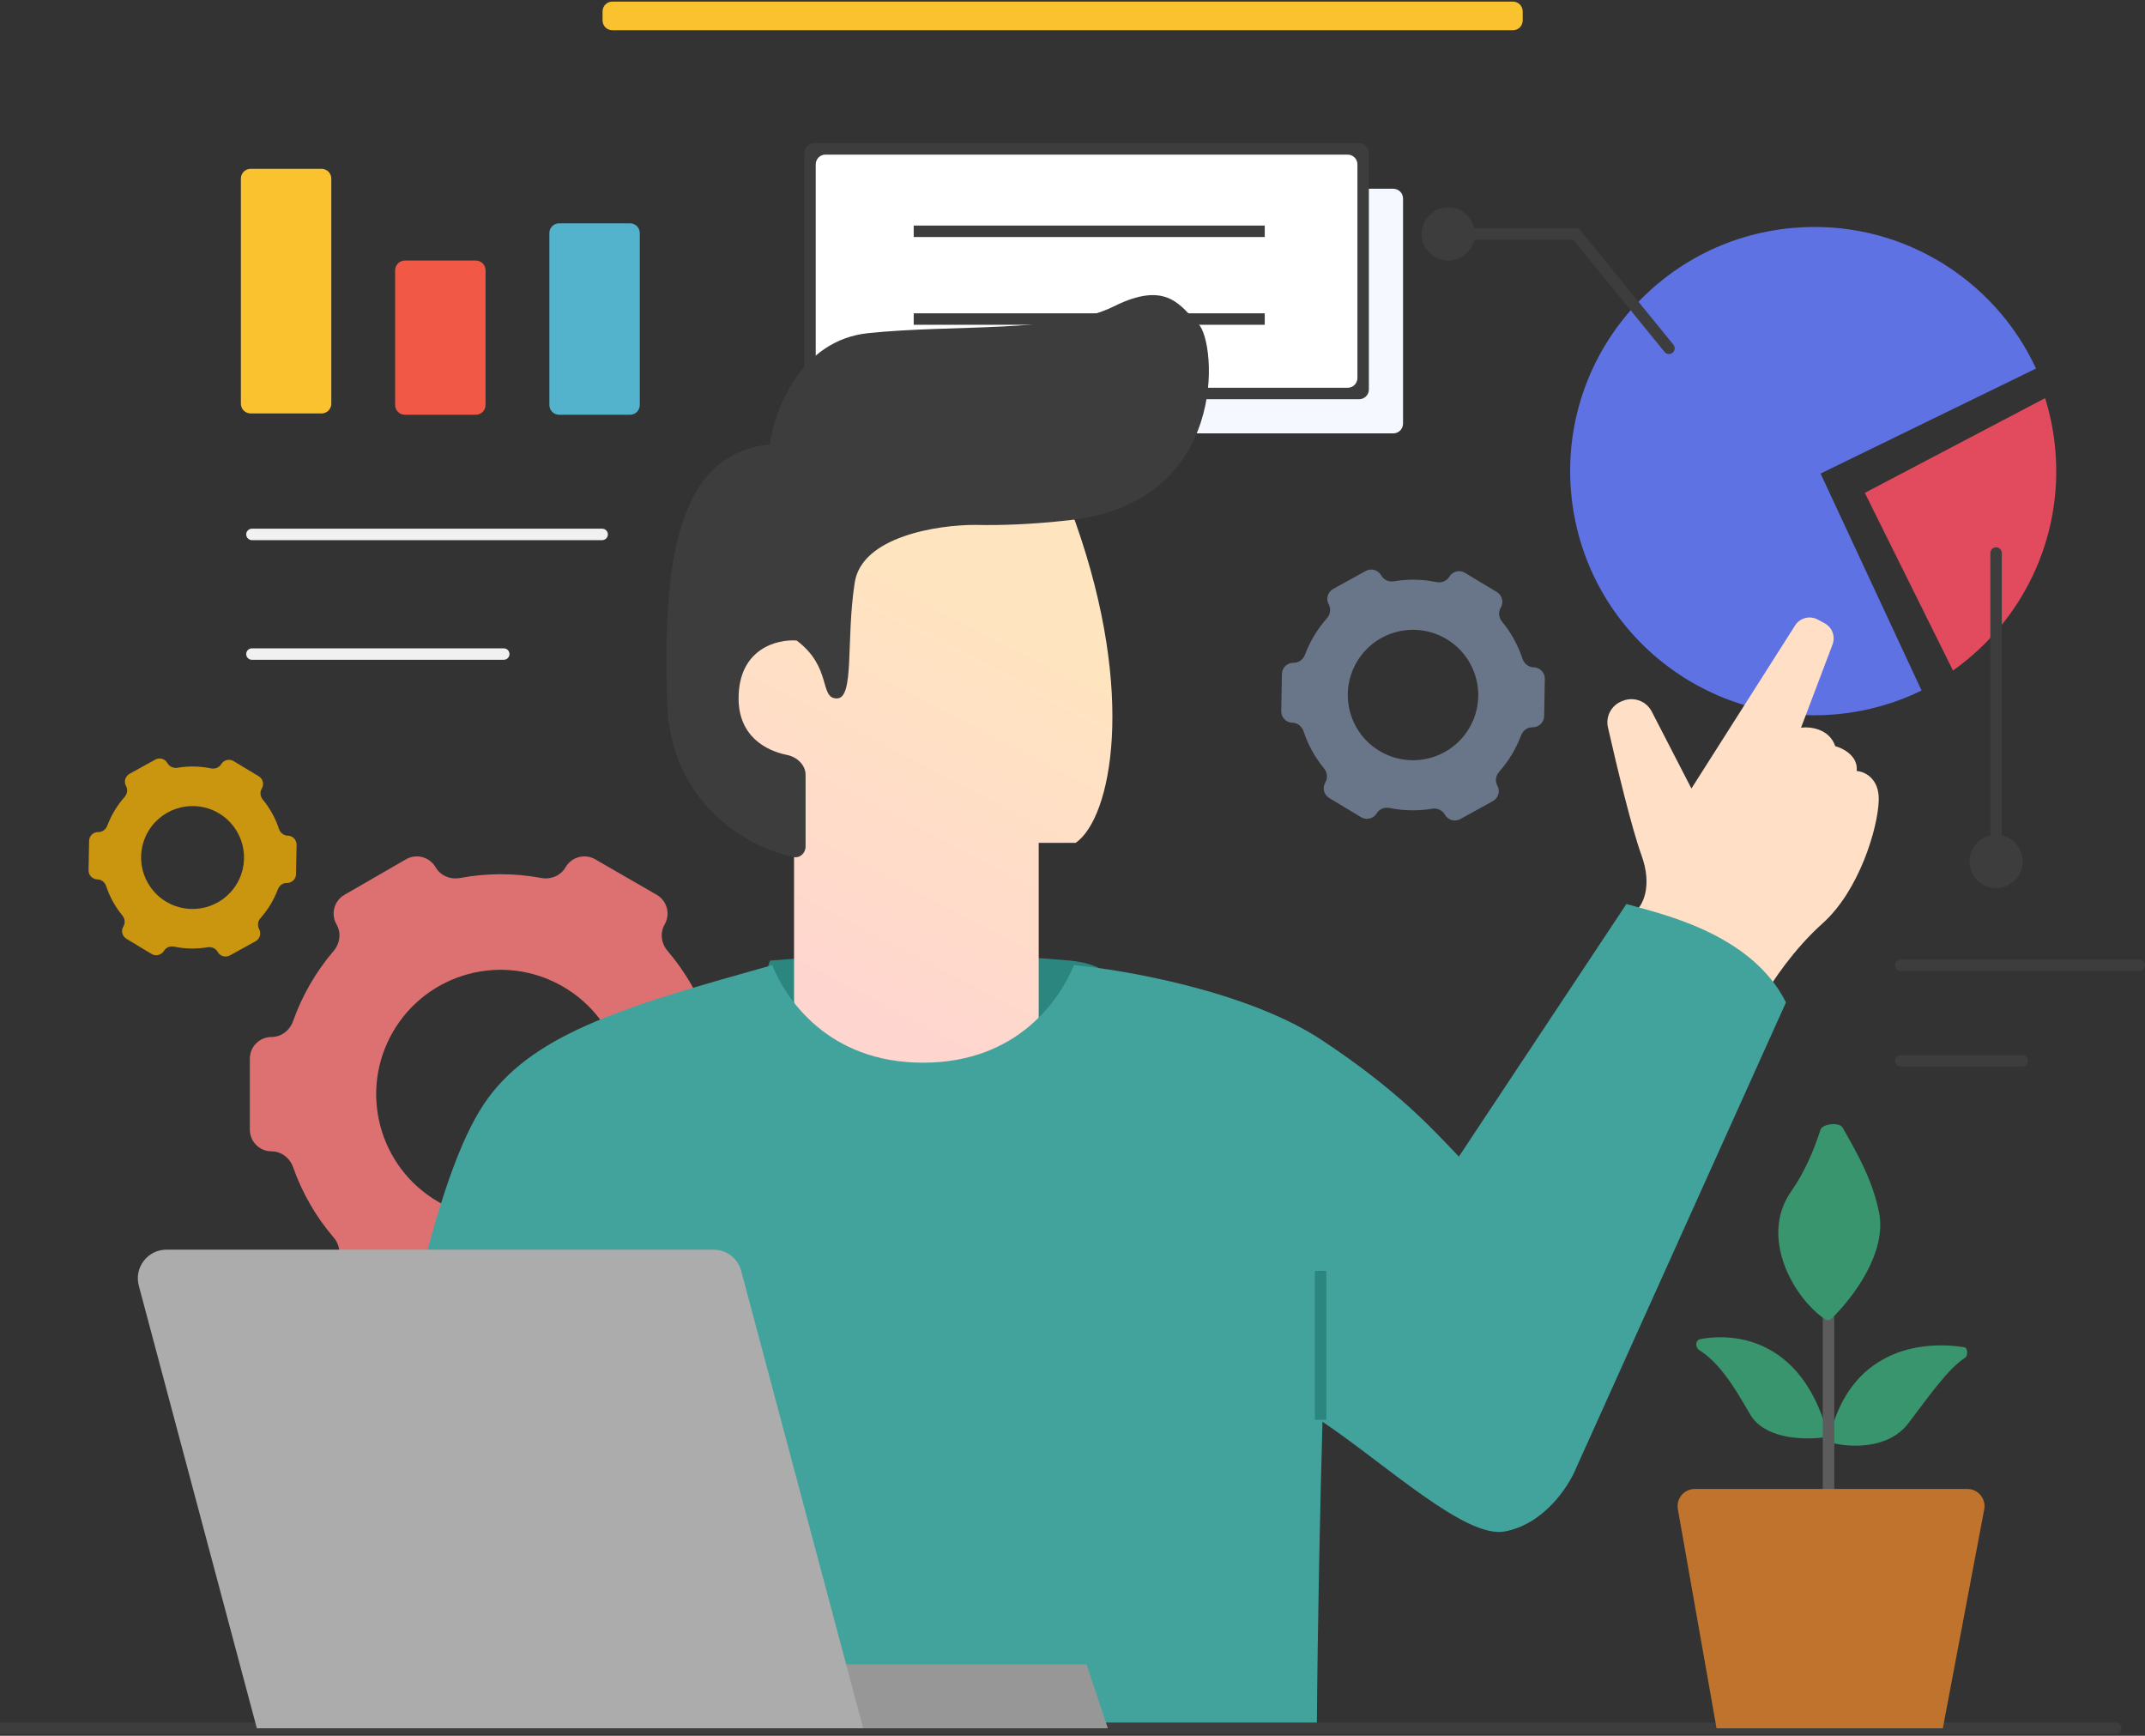
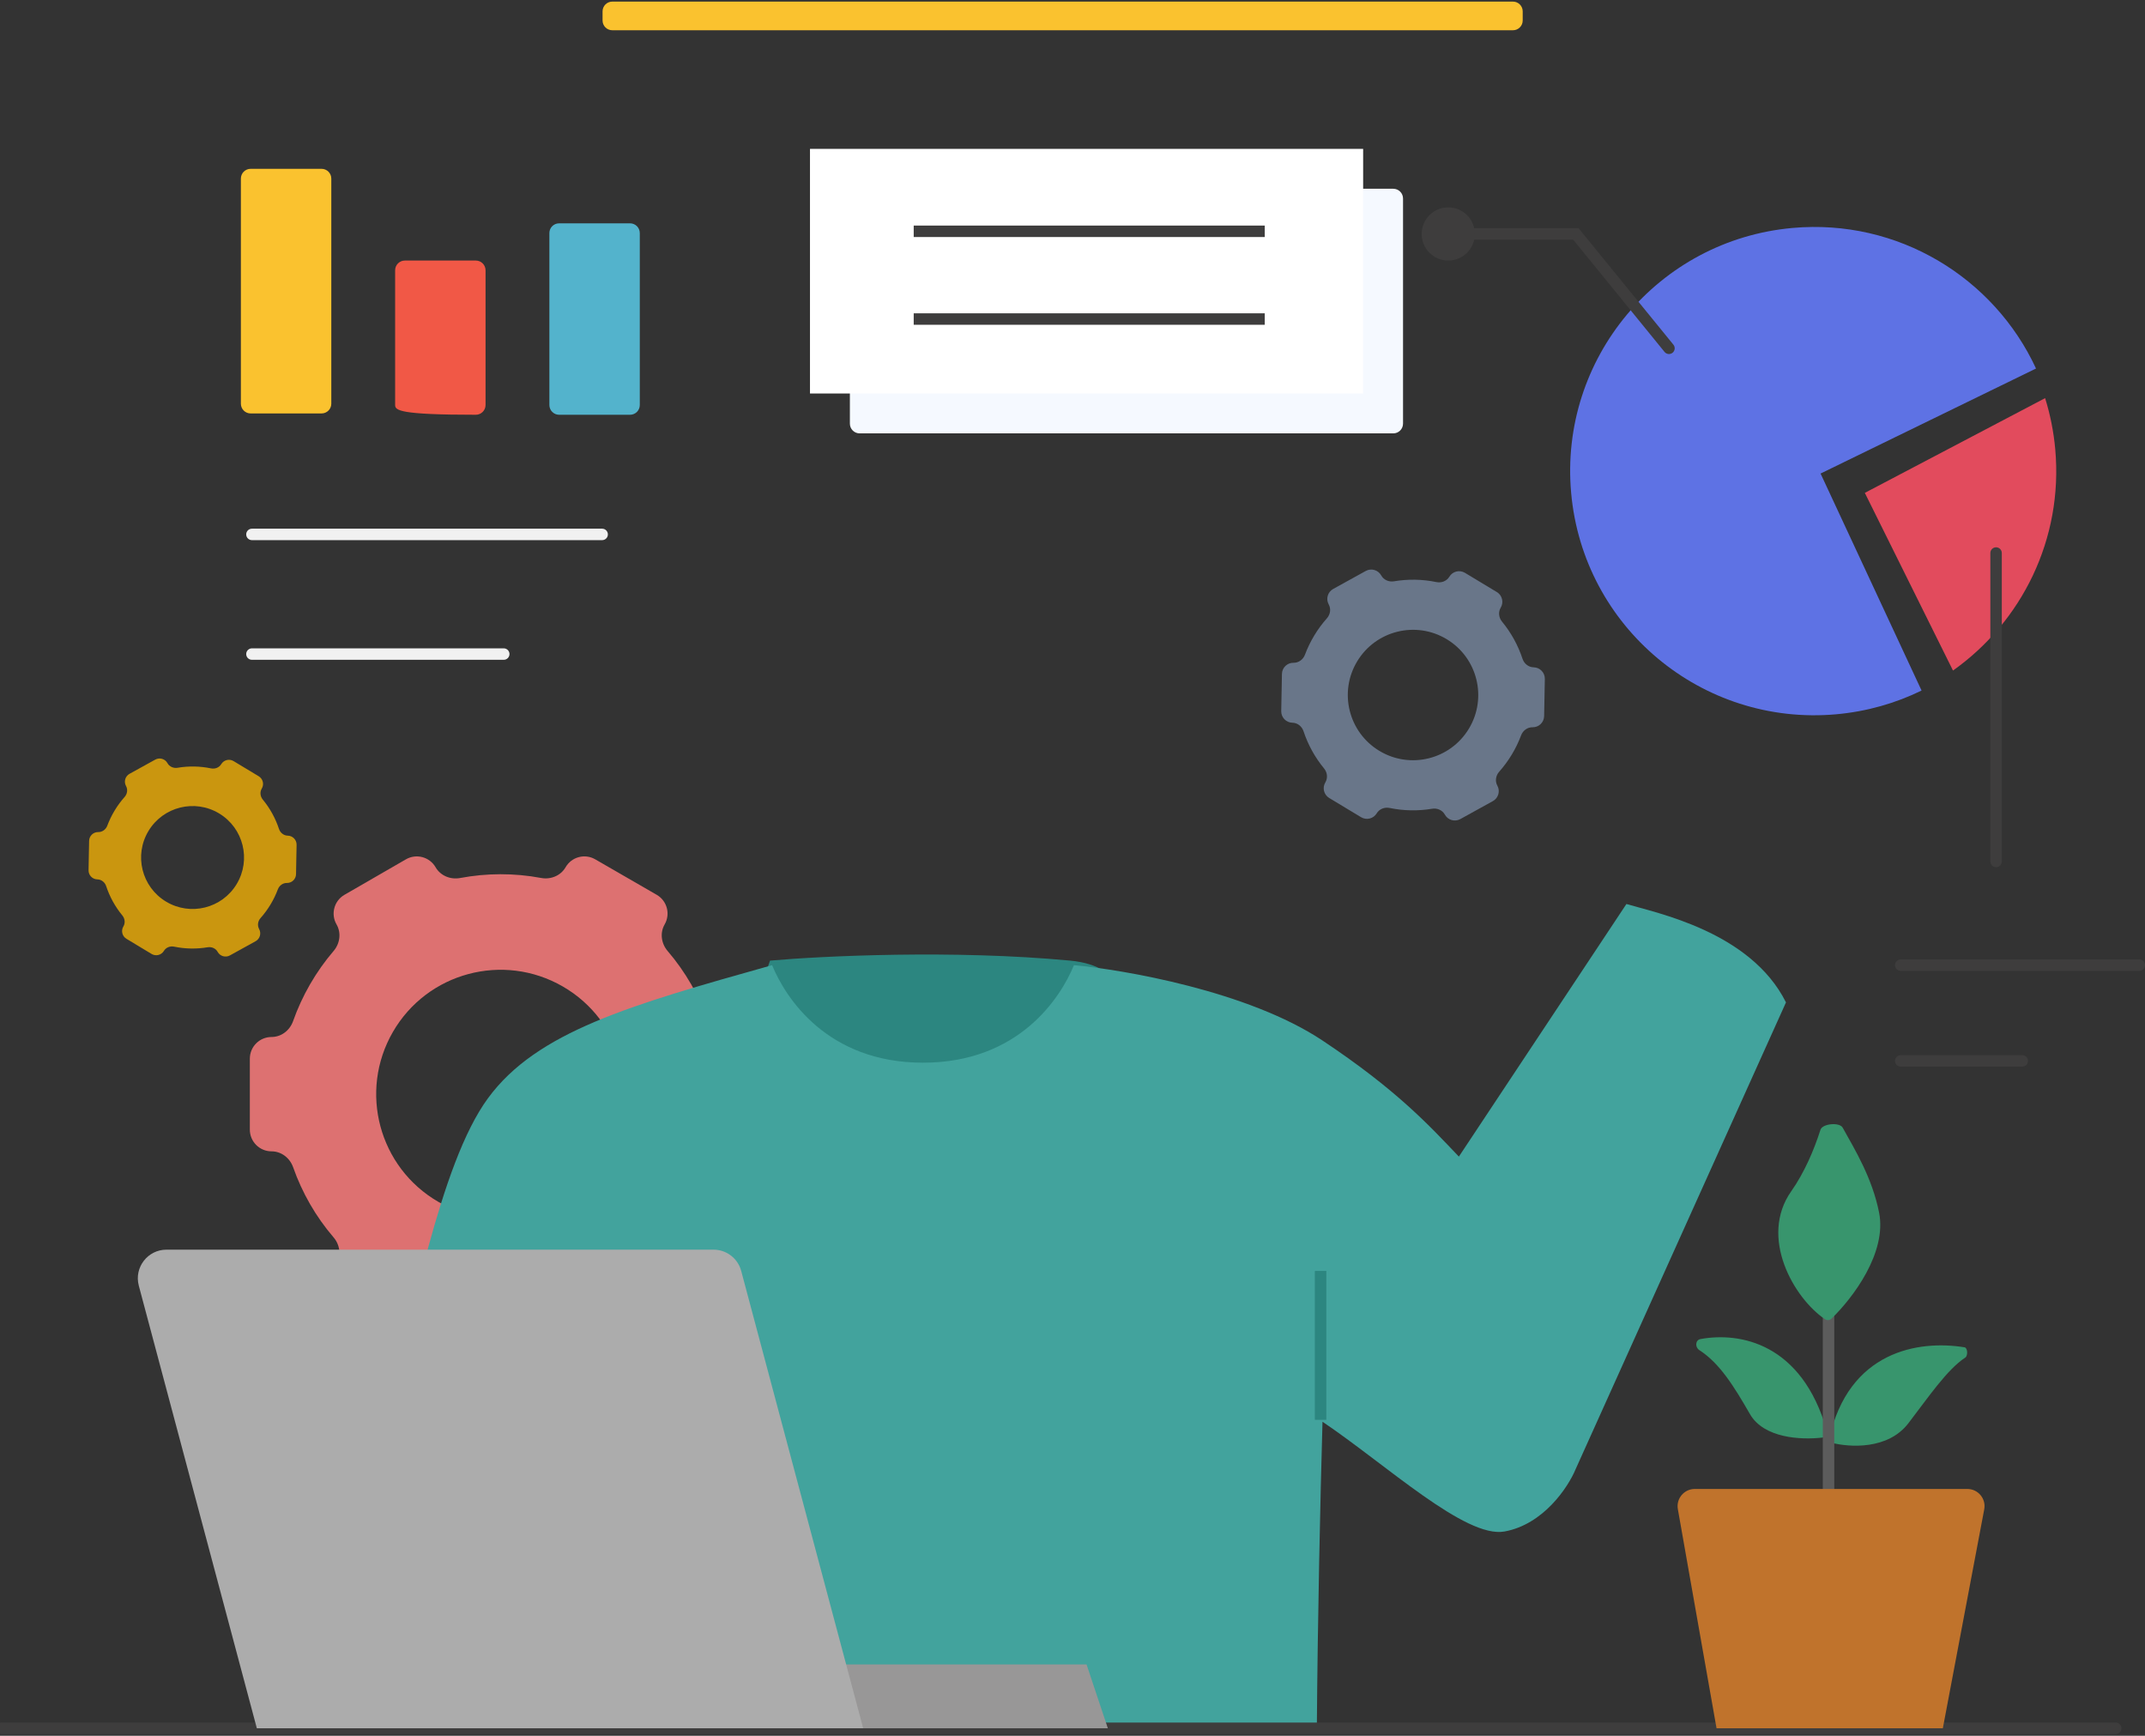
<svg xmlns="http://www.w3.org/2000/svg" width="440" height="356" viewBox="0 0 440 356" fill="none">
  <rect x="0" y="0" width="440" height="356" fill="#333333" stroke="none" />
  <path d="M174.335 40.714C174.335 39.609 175.231 38.714 176.335 38.714H285.802C286.907 38.714 287.802 39.609 287.802 40.714V86.885C287.802 87.989 286.907 88.885 285.802 88.885H176.335C175.231 88.885 174.335 87.989 174.335 86.885V40.714Z" fill="#F5F9FF" />
  <path d="M391.449 291.922C387.281 297.341 379.459 296.886 375.599 295.884C375.304 295.807 375.132 295.501 375.197 295.205C379.176 277.031 393.608 274.804 402.977 276.326C403.641 276.433 403.697 278.067 403.134 278.435C399.394 280.879 395.577 286.557 391.449 291.922Z" fill="#38956D" />
  <path d="M358.967 290.03C361.815 294.968 369.399 295.354 373.812 294.841C374.491 294.763 374.918 294.083 374.73 293.427C369.606 275.43 356.837 273.16 348.819 274.638C347.741 274.838 347.663 276.313 348.584 276.906C352.805 279.629 355.727 284.413 358.967 290.03Z" fill="#38956D" />
  <path fill-rule="evenodd" clip-rule="evenodd" d="M373.909 307.563V249.758H376.26V307.563H373.909Z" fill="#5C5C5C" />
  <path fill-rule="evenodd" clip-rule="evenodd" d="M417.646 75.584C409.011 56.936 389.343 44.807 367.693 46.752C340.14 49.227 319.812 73.563 322.288 101.107C324.765 128.651 349.109 148.972 376.662 146.497C382.933 145.933 388.831 144.237 394.169 141.628L373.45 97.123L417.646 75.584Z" fill="#5E72E4" />
  <path fill-rule="evenodd" clip-rule="evenodd" d="M400.613 137.524L382.529 101.087L419.512 81.657C420.556 85.003 421.263 88.51 421.59 92.142C423.246 110.566 414.7 127.553 400.613 137.524Z" fill="#E24B5D" />
  <path d="M166.151 30.534H279.619V80.705H166.151V30.534Z" fill="white" />
-   <path fill-rule="evenodd" clip-rule="evenodd" d="M164.977 31.359C164.977 30.255 165.872 29.359 166.977 29.359H278.795C279.899 29.359 280.795 30.255 280.795 31.359V79.88C280.795 80.985 279.899 81.88 278.795 81.88H166.977C165.872 81.88 164.977 80.985 164.977 79.88V31.359ZM169.328 31.71C168.223 31.71 167.328 32.605 167.328 33.71V77.53C167.328 78.635 168.223 79.53 169.328 79.53H276.444C277.548 79.53 278.444 78.635 278.444 77.53V33.71C278.444 32.605 277.548 31.71 276.444 31.71H169.328Z" fill="#3E3D3D" />
  <path fill-rule="evenodd" clip-rule="evenodd" d="M259.436 48.614H187.427V46.264H259.436V48.614ZM259.436 66.61H187.427V64.26H259.436V66.61Z" fill="#3E3D3D" />
  <path fill-rule="evenodd" clip-rule="evenodd" d="M116.02 177.868C117.248 175.742 119.967 175.013 122.094 176.241L134.711 183.523C136.837 184.75 137.566 187.469 136.338 189.594C135.332 191.336 135.64 193.521 136.949 195.049C140.618 199.327 143.408 204.215 145.242 209.426C145.91 211.325 147.652 212.685 149.666 212.685C152.126 212.685 154.12 214.678 154.12 217.137V231.691C154.12 234.147 152.129 236.138 149.67 236.138C147.66 236.138 145.921 237.495 145.252 239.39C144.339 241.972 143.178 244.507 141.759 246.963C140.34 249.42 138.725 251.693 136.945 253.773C135.638 255.301 135.332 257.484 136.338 259.226C137.566 261.354 136.837 264.073 134.709 265.302L122.101 272.579C119.971 273.807 117.247 273.079 116.016 270.948C115.009 269.205 112.961 268.377 110.981 268.748C105.551 269.765 99.921 269.794 94.38 268.756C92.403 268.387 90.356 269.214 89.35 270.956C88.122 273.082 85.403 273.809 83.276 272.582L70.659 265.301C68.532 264.072 67.804 261.354 69.031 259.228C70.037 257.486 69.73 255.301 68.42 253.775C64.751 249.497 61.962 244.607 60.129 239.398C59.46 237.497 57.718 236.138 55.704 236.138C53.244 236.138 51.249 234.144 51.249 231.686V217.132C51.249 214.676 53.241 212.684 55.699 212.684C57.709 212.684 59.449 211.328 60.118 209.432C61.031 206.851 62.192 204.316 63.611 201.859C65.03 199.403 66.645 197.129 68.426 195.049C69.733 193.522 70.038 191.338 69.033 189.597C67.804 187.47 68.534 184.75 70.661 183.522L83.269 176.245C85.4 175.015 88.124 175.745 89.354 177.875C90.361 179.619 92.41 180.447 94.389 180.076C99.819 179.059 105.449 179.029 110.99 180.066C112.967 180.437 115.014 179.61 116.02 177.868ZM124.782 237.165C117.736 249.365 102.131 253.545 89.927 246.501C77.723 239.458 73.542 223.858 80.588 211.658C87.634 199.457 103.239 195.277 115.443 202.322C127.647 209.366 131.828 224.965 124.782 237.165Z" fill="#DD7171" />
  <path d="M219.531 197.02C195.625 194.755 168.523 196.076 157.958 197.02C157.054 199.536 155.242 204.757 155.242 205.512C155.242 206.455 160.675 232.876 160.675 236.651C160.675 239.67 193.271 244.828 209.57 247.03C222.85 231.304 243.434 199.284 219.531 197.02Z" fill="#2C8680" />
-   <path fill-rule="evenodd" clip-rule="evenodd" d="M220.654 172.865C227.973 167.772 233.096 142.485 220.654 107.25C208.211 72.014 173.995 92.568 158.441 107.25L141.058 144.102L152.951 166.574L162.879 172.78V221.946H213.067V172.865H220.654Z" fill="url(#paint0_linear_1059_5134)" />
-   <path d="M336.71 175.399C339.067 181.899 336.862 185.791 335.466 186.925L342.687 199.21L361.941 204.207C363.435 201.482 367.916 194.697 373.891 189.354C381.36 182.674 385.218 169.851 385.383 164.149C385.516 159.588 382.423 158.235 380.859 158.129C381.191 155.056 378.065 153.455 376.461 153.039C375.232 149.416 371.273 148.999 369.447 149.244L375.907 132.182C376.531 130.533 375.839 128.674 374.287 127.833L372.876 127.071C371.248 126.19 369.214 126.718 368.221 128.281L346.958 161.721L338.825 145.944C337.735 143.829 335.236 142.863 333.007 143.692L332.773 143.778C330.579 144.593 329.316 146.898 329.834 149.181C331.691 157.37 334.717 169.902 336.71 175.399Z" fill="#FFDFC6" />
  <path d="M78.258 293.413C71.884 316.141 74.615 331.598 79.168 337.052C80.9 339.128 87.782 346.222 95.895 354.461H270.122C270.28 332.225 270.827 307.532 271.283 291.595C284.334 300.383 300.601 315.561 308.613 314.106C316.625 312.652 321.663 305.015 323.181 301.378L366.356 205.586C359.072 191.038 339.695 187.226 333.625 185.408L299.257 237.214C293.188 230.851 286.579 223.59 271.283 213.408C255.987 203.225 230.311 198.862 220.295 197.953C217.564 204.62 209.006 217.953 189.338 217.953C169.671 217.953 161.113 204.62 158.381 197.953C129.245 206.134 110.125 211.59 100.11 225.227C90.094 238.864 84.631 270.684 78.258 293.413Z" fill="#42A39D" />
-   <path d="M162.753 175.783C153.462 173.88 137.515 164.816 136.847 144.161C135.931 115.837 138.679 92.996 157.919 91.169C158.834 84.165 164.148 69.79 178.074 68.328C195.48 66.501 217.469 68.328 228.461 62.846C239.455 57.365 242.204 62.846 245.869 66.501C249.533 70.156 252.281 103.047 219.3 106.701C211.357 107.581 205.115 107.773 200.061 107.657C192.427 107.644 176.791 109.99 175.325 119.492C173.494 131.37 175.325 143.247 171.66 143.247C167.996 143.247 170.745 136.852 163.416 131.37C159.446 131.065 151.505 133.013 151.505 143.247C151.505 150.942 157.032 153.953 161.461 154.843C163.476 155.248 165.248 156.877 165.248 158.931V173.613C165.248 174.978 164.091 176.056 162.753 175.783Z" fill="#3E3D3D" />
  <path fill-rule="evenodd" clip-rule="evenodd" d="M-0.86 354.462C-0.86 353.812 -0.333 353.286 0.316 353.286H434C434.648 353.286 435.175 353.812 435.175 354.462C435.175 355.11 434.648 355.636 434 355.636H0.316C-0.333 355.636 -0.86 355.11 -0.86 354.462Z" fill="#3E3D3D" />
  <path d="M160.697 341.373H222.885L227.25 354.462H165.062L160.697 341.373Z" fill="#989797" />
  <path d="M28.472 263.692C27.477 259.96 30.29 256.301 34.152 256.301H146.362C149.025 256.301 151.356 258.091 152.042 260.663L177.062 354.461H52.685L28.472 263.692Z" fill="#ACACAC" />
  <path d="M385.449 248.667C387.11 256.974 380.004 266.27 375.71 270.435C375.34 270.794 374.78 270.855 374.355 270.566C367.966 266.248 360.77 253.759 367.447 244.304C370.119 240.519 372.127 235.817 373.428 231.712C373.83 230.442 377.336 230.112 377.985 231.278C380.553 235.896 384.033 241.594 385.449 248.667Z" fill="#38956D" />
  <path fill-rule="evenodd" clip-rule="evenodd" d="M297.305 118.28C297.969 117.177 299.402 116.822 300.505 117.487L307.048 121.429C308.15 122.095 308.504 123.527 307.84 124.628C307.296 125.531 307.435 126.681 308.107 127.493C309.987 129.773 311.401 132.364 312.31 135.113C312.642 136.116 313.542 136.846 314.598 136.865C315.888 136.89 316.913 137.954 316.889 139.243L316.744 146.873C316.719 148.16 315.656 149.185 314.368 149.16C313.314 149.141 312.388 149.835 312.019 150.822C311.515 152.166 310.88 153.483 310.113 154.757C309.345 156.031 308.475 157.205 307.522 158.279C306.821 159.067 306.639 160.208 307.149 161.132C307.773 162.259 307.363 163.678 306.236 164.3L299.553 167.991C298.424 168.614 297.004 168.205 296.38 167.076C295.869 166.15 294.803 165.696 293.762 165.872C290.906 166.351 287.954 166.31 285.06 165.712C284.026 165.498 282.945 165.911 282.401 166.815C281.736 167.917 280.303 168.272 279.2 167.608L272.658 163.665C271.555 163 271.2 161.567 271.866 160.466C272.41 159.563 272.27 158.413 271.599 157.601C269.718 155.321 268.303 152.731 267.394 149.981C267.062 148.979 266.163 148.248 265.107 148.229C263.818 148.204 262.793 147.14 262.816 145.851L262.962 138.221C262.985 136.934 264.05 135.909 265.338 135.934C266.392 135.953 267.316 135.26 267.686 134.273C268.19 132.928 268.824 131.612 269.592 130.338C270.361 129.063 271.231 127.888 272.184 126.814C272.885 126.027 273.067 124.885 272.556 123.963C271.933 122.835 272.342 121.417 273.47 120.794L280.152 117.104C281.282 116.481 282.703 116.89 283.326 118.019C283.837 118.942 284.903 119.397 285.944 119.223C288.8 118.743 291.752 118.784 294.646 119.382C295.68 119.596 296.761 119.183 297.305 118.28ZM301.31 149.452C297.496 155.777 289.274 157.814 282.946 154C276.618 150.187 274.58 141.967 278.395 135.642C282.21 129.317 290.432 127.281 296.759 131.094C303.088 134.906 305.125 143.127 301.31 149.452Z" fill="#697689" />
  <path fill-rule="evenodd" clip-rule="evenodd" d="M45.383 156.723C45.908 155.854 47.038 155.574 47.909 156.097L53.072 159.21C53.942 159.733 54.222 160.864 53.697 161.735C53.268 162.447 53.378 163.353 53.907 163.995C55.392 165.794 56.508 167.838 57.225 170.008C57.487 170.798 58.197 171.375 59.03 171.391C60.048 171.41 60.857 172.25 60.838 173.267L60.724 179.289C60.705 180.305 59.865 181.113 58.849 181.094C58.017 181.078 57.287 181.626 56.995 182.405C56.597 183.466 56.097 184.506 55.491 185.51C54.885 186.516 54.199 187.444 53.446 188.29C52.893 188.912 52.75 189.813 53.152 190.54C53.644 191.43 53.321 192.551 52.431 193.042L47.158 195.954C46.267 196.446 45.145 196.122 44.653 195.232C44.25 194.502 43.409 194.144 42.587 194.282C40.333 194.66 38.003 194.628 35.719 194.156C34.904 193.987 34.051 194.313 33.621 195.027C33.096 195.896 31.965 196.176 31.095 195.652L25.932 192.54C25.062 192.015 24.782 190.885 25.306 190.016C25.736 189.303 25.626 188.397 25.096 187.755C23.612 185.956 22.496 183.912 21.778 181.742C21.517 180.95 20.806 180.374 19.973 180.359C18.955 180.34 18.146 179.499 18.165 178.481L18.279 172.461C18.298 171.445 19.138 170.636 20.154 170.656C20.986 170.671 21.716 170.124 22.009 169.345C22.406 168.284 22.906 167.244 23.513 166.239C24.119 165.233 24.805 164.306 25.558 163.459C26.111 162.837 26.254 161.935 25.852 161.208C25.36 160.318 25.683 159.199 26.573 158.707L31.846 155.795C32.737 155.304 33.859 155.626 34.351 156.518C34.754 157.247 35.595 157.606 36.417 157.468C38.671 157.088 41.001 157.12 43.285 157.593C44.1 157.761 44.953 157.436 45.383 156.723ZM48.544 181.324C45.534 186.316 39.045 187.923 34.051 184.913C29.057 181.905 27.449 175.418 30.46 170.426C33.47 165.434 39.959 163.827 44.953 166.835C49.947 169.845 51.555 176.332 48.544 181.324Z" fill="#CA960F" />
  <path d="M49.412 36.625C49.412 35.52 50.307 34.625 51.412 34.625H65.96C67.064 34.625 67.96 35.52 67.96 36.625V82.796C67.96 83.9 67.064 84.796 65.96 84.796H51.412C50.307 84.796 49.412 83.9 49.412 82.796V36.625Z" fill="#FAC22F" />
-   <path d="M81.052 55.438C81.052 54.333 81.947 53.438 83.052 53.438H97.6C98.704 53.438 99.6 54.333 99.6 55.438V83.067C99.6 84.171 98.704 85.067 97.6 85.067H83.052C81.947 85.067 81.052 84.171 81.052 83.067V55.438Z" fill="#F15846" />
+   <path d="M81.052 55.438C81.052 54.333 81.947 53.438 83.052 53.438H97.6C98.704 53.438 99.6 54.333 99.6 55.438V83.067C99.6 84.171 98.704 85.067 97.6 85.067C81.947 85.067 81.052 84.171 81.052 83.067V55.438Z" fill="#F15846" />
  <path d="M112.692 47.803C112.692 46.698 113.587 45.803 114.692 45.803H129.239C130.344 45.803 131.239 46.698 131.239 47.803V83.067C131.239 84.171 130.344 85.067 129.239 85.067H114.692C113.587 85.067 112.692 84.171 112.692 83.067V47.803Z" fill="#53B3CC" />
  <path fill-rule="evenodd" clip-rule="evenodd" d="M124.693 109.607C124.693 110.256 124.167 110.782 123.518 110.782H51.678C51.029 110.782 50.503 110.256 50.503 109.607C50.503 108.958 51.029 108.432 51.678 108.432H123.518C124.167 108.432 124.693 108.958 124.693 109.607ZM104.509 134.148C104.509 134.797 103.983 135.323 103.334 135.323H51.678C51.029 135.323 50.503 134.797 50.503 134.148C50.503 133.499 51.029 132.973 51.678 132.973H103.334C103.983 132.973 104.509 133.499 104.509 134.148Z" fill="#F1F1F1" />
  <path fill-rule="evenodd" clip-rule="evenodd" d="M440 197.951C440 198.6 439.474 199.126 438.825 199.126H389.898C389.249 199.126 388.722 198.6 388.722 197.951C388.722 197.302 389.249 196.775 389.898 196.775H438.825C439.474 196.775 440 197.302 440 197.951ZM415.998 217.583C415.998 218.232 415.472 218.758 414.823 218.758H389.898C389.249 218.758 388.722 218.232 388.722 217.583C388.722 216.934 389.249 216.408 389.898 216.408H414.823C415.472 216.408 415.998 216.934 415.998 217.583Z" fill="#3E3D3D" />
  <path fill-rule="evenodd" clip-rule="evenodd" d="M295.9 47.985C295.9 47.336 296.426 46.81 297.076 46.81H323.819L343.264 70.692C343.675 71.196 343.599 71.936 343.096 72.346C342.591 72.755 341.851 72.679 341.441 72.176L322.702 49.16H297.076C296.426 49.16 295.9 48.634 295.9 47.985Z" fill="#3E3D3D" />
  <path d="M302.531 47.985C302.531 50.996 300.089 53.438 297.076 53.438C294.062 53.438 291.62 50.996 291.62 47.985C291.62 44.973 294.062 42.531 297.076 42.531C300.089 42.531 302.531 44.973 302.531 47.985Z" fill="#3E3D3D" />
-   <path d="M414.907 176.684C414.907 179.695 412.465 182.136 409.451 182.136C406.438 182.136 403.996 179.695 403.996 176.684C403.996 173.672 406.438 171.229 409.451 171.229C412.465 171.229 414.907 173.672 414.907 176.684Z" fill="#3E3D3D" />
  <path fill-rule="evenodd" clip-rule="evenodd" d="M409.452 112.249C410.1 112.249 410.627 112.775 410.627 113.425V176.683C410.627 177.331 410.1 177.858 409.452 177.858C408.802 177.858 408.276 177.331 408.276 176.683V113.425C408.276 112.775 408.802 112.249 409.452 112.249Z" fill="#3E3D3D" />
  <path fill-rule="evenodd" clip-rule="evenodd" d="M272.067 260.664V291.202H269.716V260.664H272.067Z" fill="#2C8680" />
  <path fill-rule="evenodd" clip-rule="evenodd" d="M312.35 4.205C312.35 5.31 311.455 6.205 310.35 6.205H125.602C124.497 6.205 123.602 5.31 123.602 4.205V2.329C123.602 1.225 124.497 0.329 125.602 0.329H310.35C311.455 0.329 312.35 1.225 312.35 2.329V4.205Z" fill="#FAC22F" />
  <path d="M344.175 309.521C343.794 307.361 345.456 305.382 347.648 305.382H403.559C405.769 305.382 407.434 307.391 407.023 309.562L398.531 354.462H352.11L344.175 309.521Z" fill="#C0732C" />
  <defs>
    <linearGradient id="paint0_linear_1059_5134" x1="219.57" y1="82.32" x2="146.953" y2="221.969" gradientUnits="userSpaceOnUse">
      <stop offset="0.265" stop-color="#FFE5BF" />
      <stop offset="0.903" stop-color="#FFD4D1" />
    </linearGradient>
  </defs>
</svg>